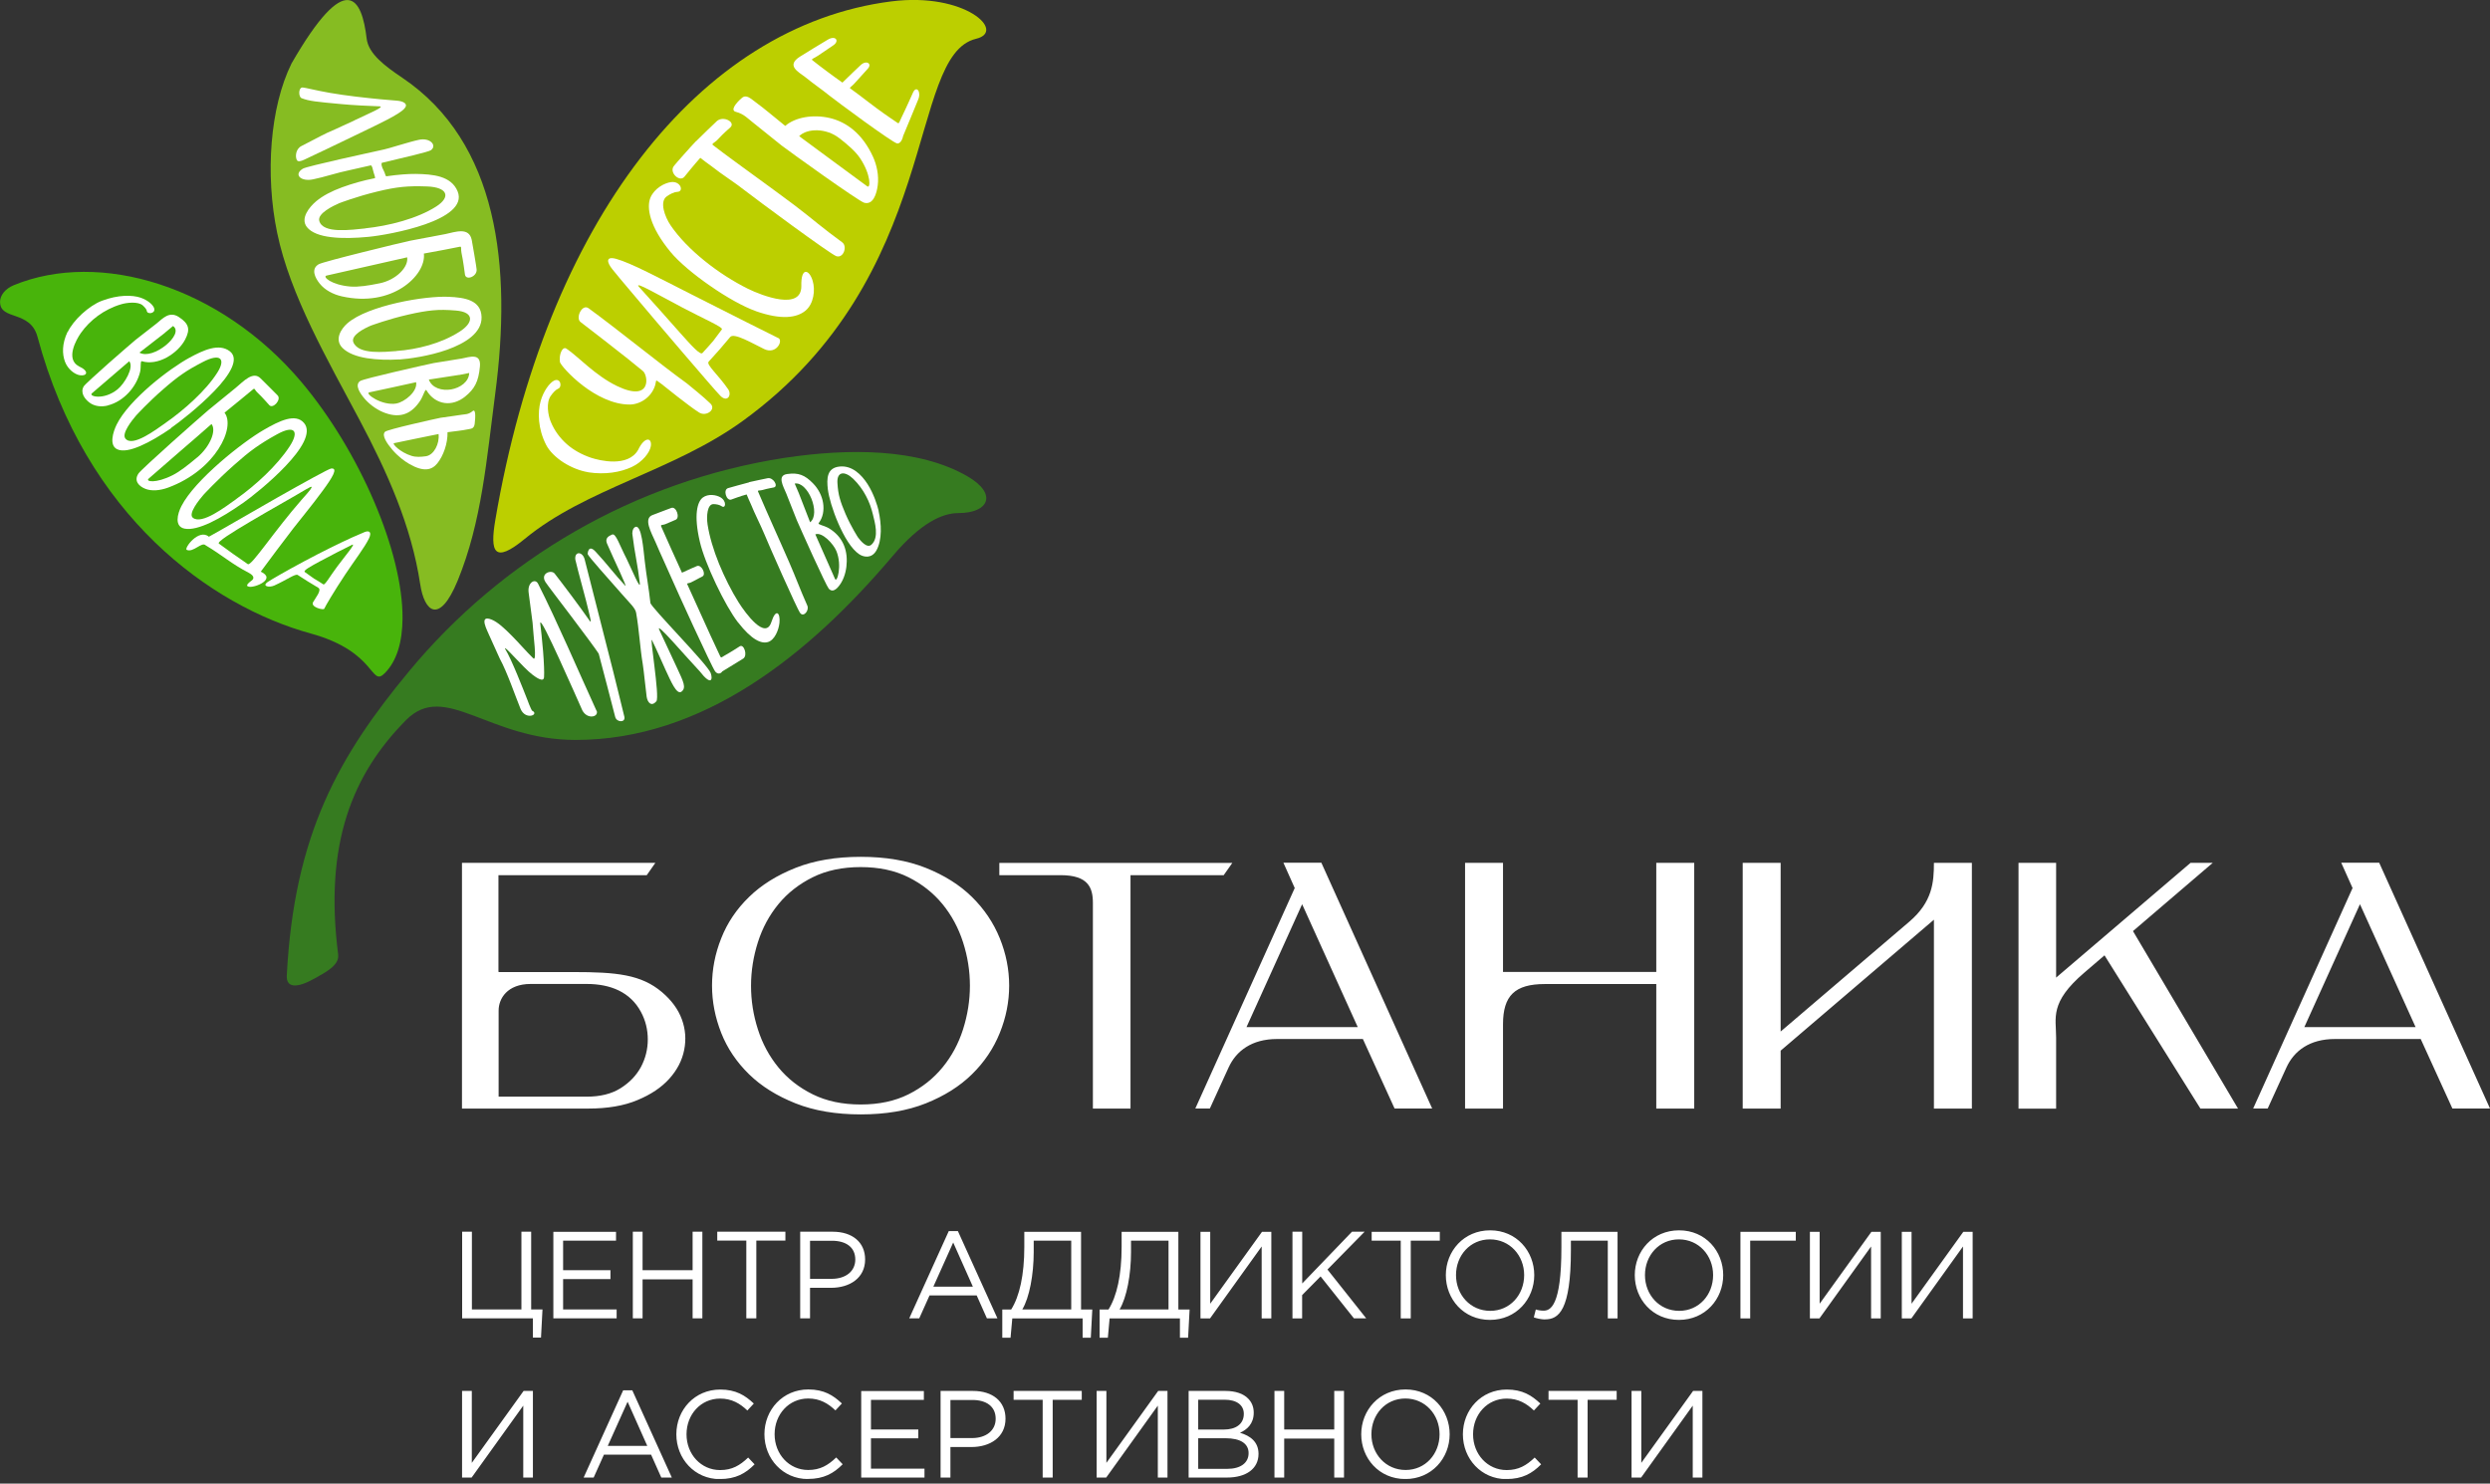
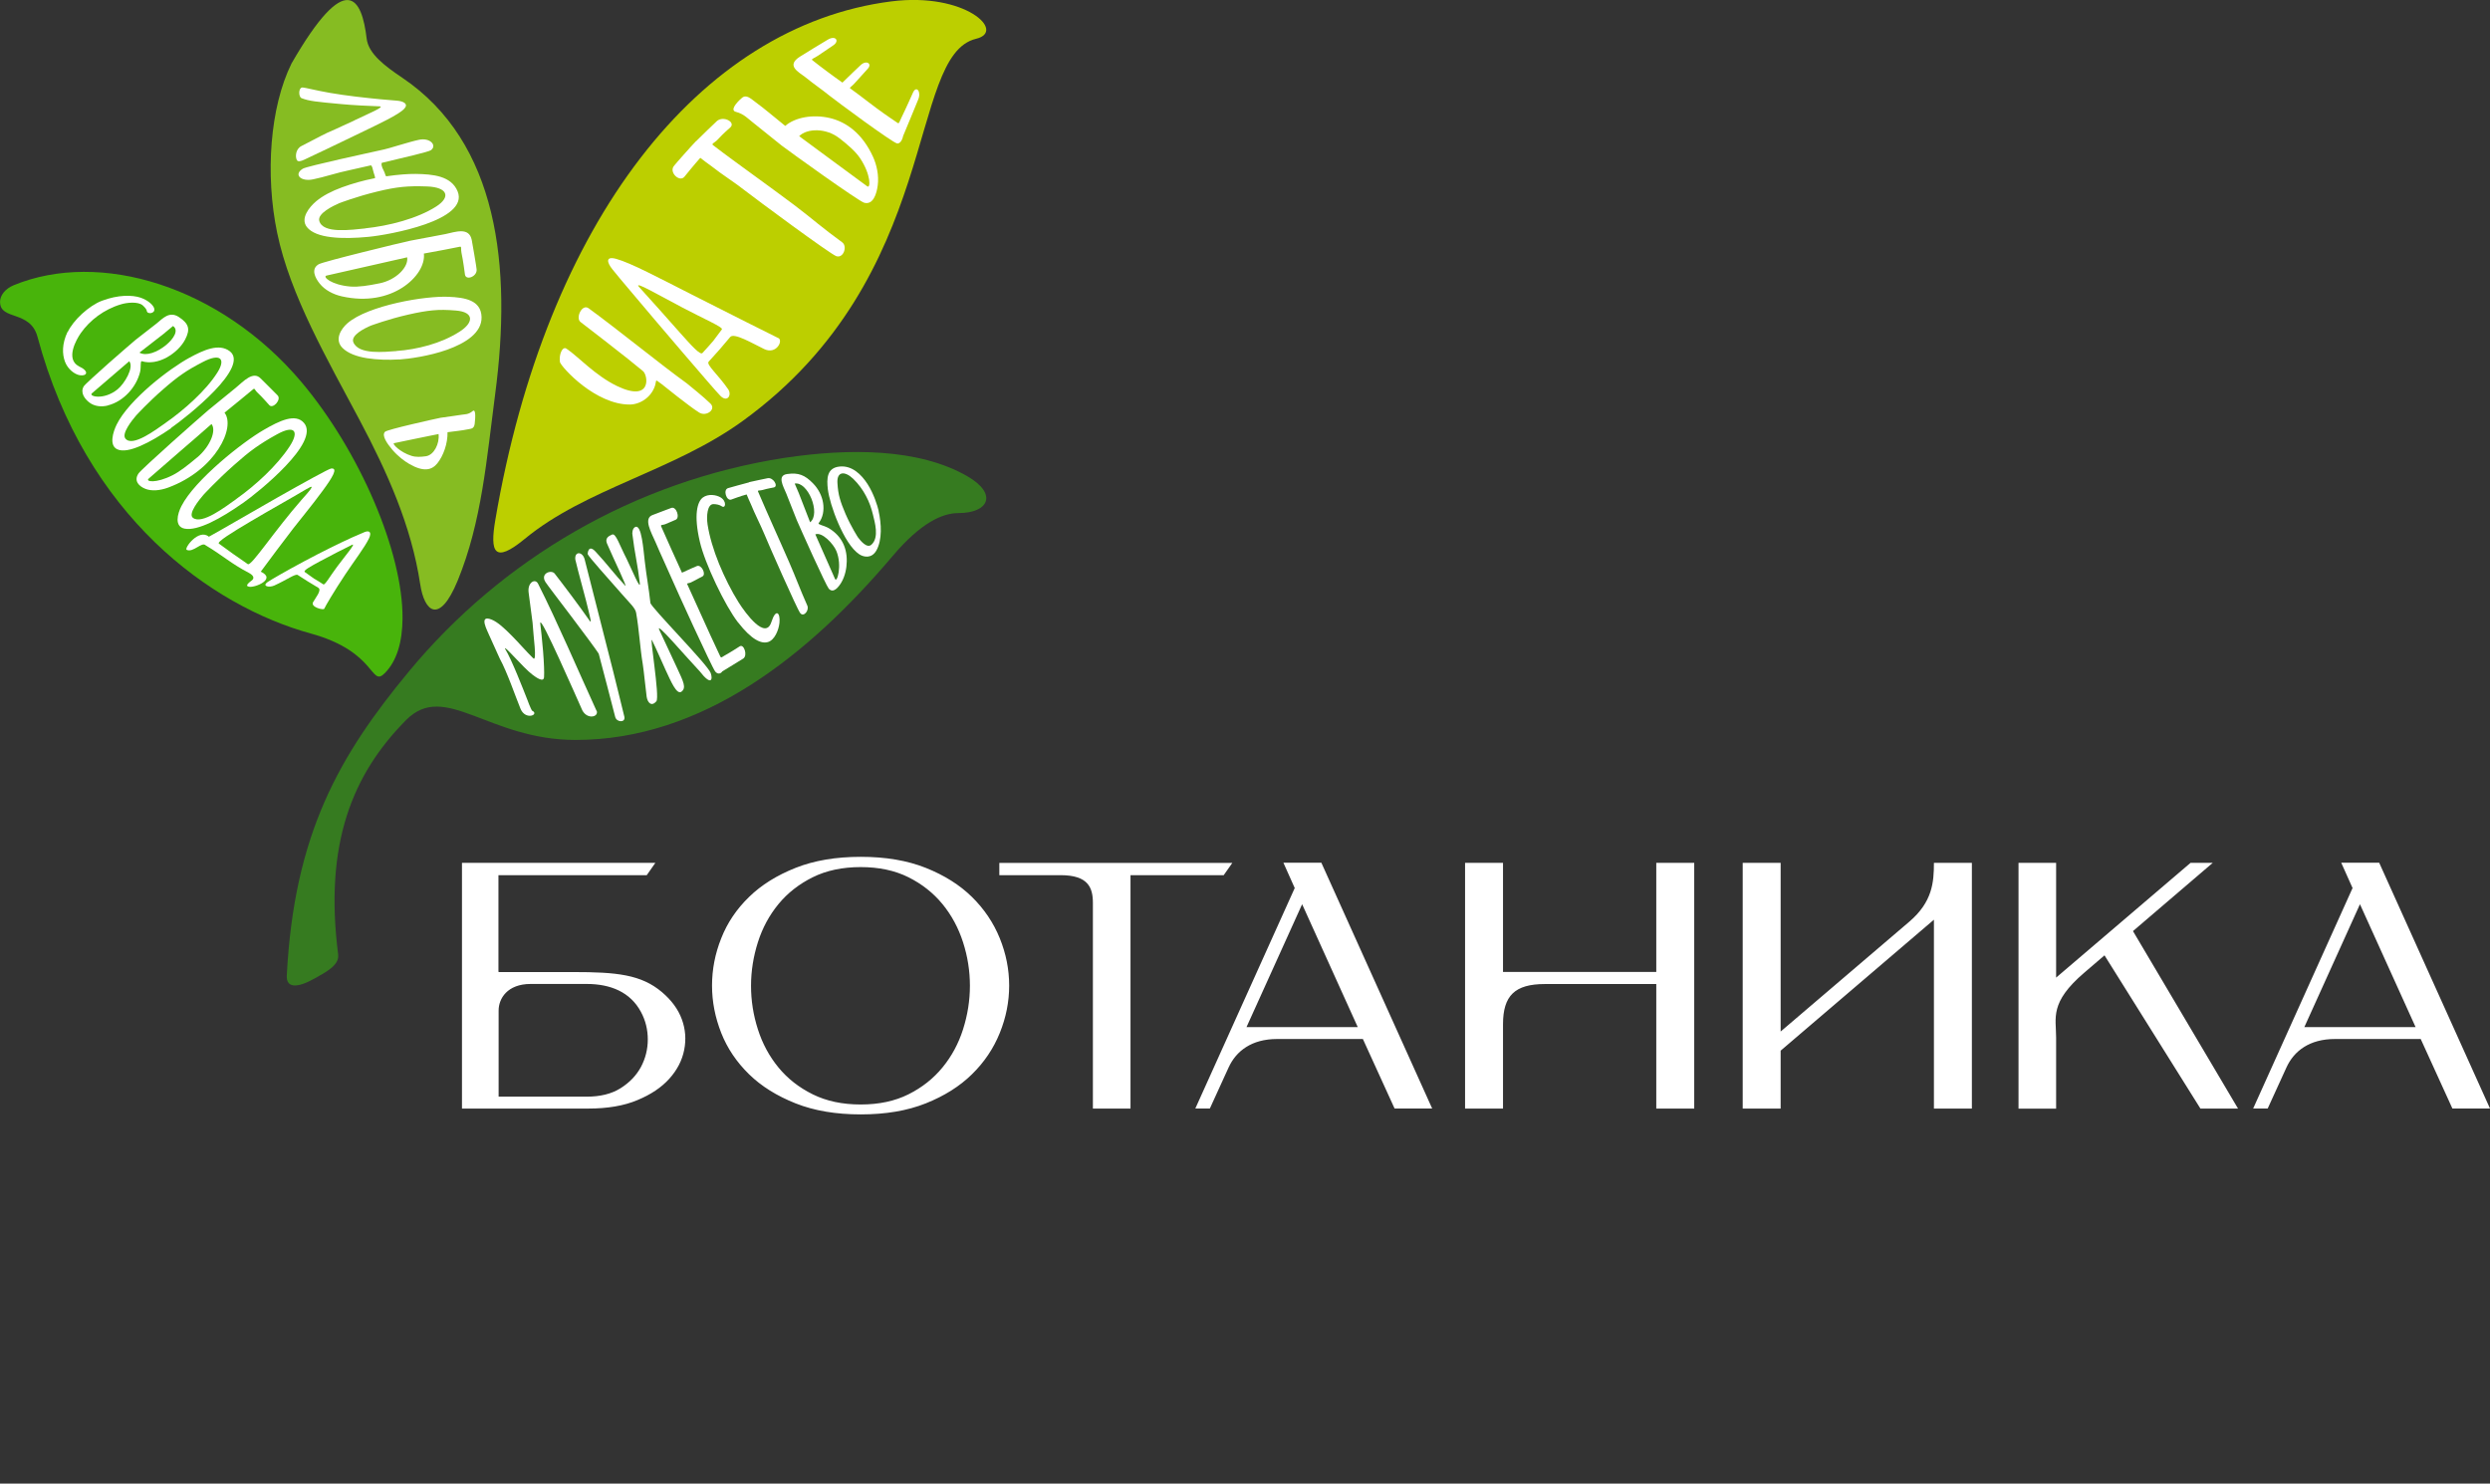
<svg xmlns="http://www.w3.org/2000/svg" width="240" height="143" viewBox="0 0 240 143" fill="none">
  <rect x="0" y="0" width="240" height="143" fill="#333333" stroke="none" />
  <g clip-path="url(#clip0_46_845)">
-     <path d="M77.882 142.552C79.401 142.552 80.357 142.016 81.221 141.136L80.6 140.482C79.803 141.245 79.048 141.689 77.899 141.689C76.062 141.689 74.661 140.172 74.661 138.244C74.661 136.316 76.045 134.799 77.899 134.799C79.032 134.799 79.82 135.277 80.525 135.947L81.146 135.277C80.307 134.489 79.426 133.927 77.907 133.927C75.45 133.927 73.679 135.88 73.679 138.244C73.679 140.608 75.458 142.561 77.865 142.561M69.393 142.561C70.911 142.561 71.867 142.024 72.731 141.144L72.111 140.49C71.314 141.253 70.559 141.697 69.409 141.697C67.572 141.697 66.171 140.18 66.171 138.252C66.171 136.324 67.555 134.807 69.409 134.807C70.542 134.807 71.331 135.285 72.035 135.956L72.656 135.285C71.817 134.497 70.936 133.936 69.418 133.936C66.96 133.936 65.19 135.889 65.19 138.252C65.19 140.616 66.968 142.569 69.376 142.569L69.393 142.561ZM143.635 126.35C141.722 126.35 140.338 124.799 140.338 122.905C140.338 121.011 141.697 119.46 143.61 119.46C145.523 119.46 146.907 121.011 146.907 122.905C146.907 124.799 145.548 126.35 143.635 126.35ZM143.61 127.222C146.152 127.222 147.88 125.21 147.88 122.905C147.88 120.6 146.168 118.588 143.627 118.588C141.085 118.588 139.357 120.6 139.357 122.905C139.357 125.21 141.06 127.222 143.61 127.222ZM135.02 127.079H135.976V119.586H138.778V118.731H132.209V119.586H135.011V127.079H135.02ZM124.567 127.079H125.506V124.833L127.285 123.031L130.498 127.071H131.681L127.948 122.368L131.53 118.722H130.313L125.515 123.71V118.722H124.575V127.071L124.567 127.079ZM115.708 127.079H116.631L121.606 120.147V127.079H122.537V118.731H121.639L116.648 125.663V118.731H115.708V127.079ZM107.906 126.224C108.603 125.076 109.014 122.838 109.014 120.675V119.586H112.629V126.216H107.906V126.224ZM105.985 128.94H106.782L106.95 127.079H113.728V128.94H114.517L114.66 126.224H113.577V118.731H108.108V120.189C108.108 122.896 107.646 124.95 106.841 126.224H105.985V128.94ZM98.528 126.224C99.224 125.076 99.635 122.838 99.635 120.675V119.586H103.251V126.216H98.519L98.528 126.224ZM96.606 128.94H97.403L97.571 127.079H104.349V128.94H105.138L105.281 126.224H104.198V118.731H98.729V120.189C98.729 122.896 98.267 124.95 97.462 126.224H96.606V128.94ZM157.259 142.418H158.181L163.156 135.486V142.418H164.087V134.07H163.19L158.198 141.002V134.07H157.259V142.418ZM152.066 142.418H153.022V134.925H155.824V134.07H149.256V134.925H152.058V142.418H152.066ZM145.204 142.561C146.722 142.561 147.678 142.024 148.543 141.144L147.922 140.49C147.125 141.253 146.37 141.697 145.221 141.697C143.383 141.697 141.982 140.18 141.982 138.252C141.982 136.324 143.367 134.807 145.221 134.807C146.353 134.807 147.142 135.285 147.846 135.956L148.467 135.285C147.628 134.497 146.747 133.936 145.229 133.936C142.771 133.936 141.001 135.889 141.001 138.252C141.001 140.616 142.779 142.569 145.187 142.569L145.204 142.561ZM135.481 141.689C133.568 141.689 132.184 140.138 132.184 138.244C132.184 136.35 133.543 134.799 135.456 134.799C137.368 134.799 138.753 136.35 138.753 138.244C138.753 140.138 137.394 141.689 135.481 141.689ZM135.456 142.561C137.998 142.561 139.726 140.549 139.726 138.244C139.726 135.939 138.014 133.927 135.473 133.927C132.931 133.927 131.203 135.939 131.203 138.244C131.203 140.549 132.906 142.561 135.456 142.561ZM122.839 142.418H123.778V138.663H128.602V142.418H129.542V134.07H128.602V137.783H123.778V134.07H122.839V142.418ZM115.49 137.791V134.916H118.032C119.223 134.916 119.886 135.453 119.886 136.274C119.886 137.28 119.097 137.791 117.965 137.791H115.49ZM115.49 141.572V138.629H118.124C119.584 138.629 120.347 139.158 120.347 140.063C120.347 141.018 119.559 141.58 118.292 141.58H115.49V141.572ZM114.559 142.418H118.275C120.104 142.418 121.304 141.572 121.304 140.138C121.304 138.973 120.507 138.395 119.517 138.101C120.171 137.816 120.842 137.255 120.842 136.165C120.842 135.604 120.649 135.159 120.305 134.807C119.844 134.329 119.072 134.07 118.124 134.07H114.567V142.418H114.559ZM105.7 142.418H106.623L111.598 135.486V142.418H112.529V134.07H111.631L106.64 141.002V134.07H105.7V142.418ZM100.507 142.418H101.464V134.925H104.266V134.07H97.697V134.925H100.499V142.418H100.507ZM91.607 138.613V134.941H93.721C95.071 134.941 95.969 135.562 95.969 136.752C95.969 137.875 95.063 138.613 93.679 138.613H91.615H91.607ZM90.667 142.418H91.607V139.476H93.637C95.415 139.476 96.917 138.546 96.917 136.743C96.917 135.075 95.675 134.07 93.788 134.07H90.659V142.418H90.667ZM83.008 142.418H89.107V141.563H83.948V138.638H88.511V137.783H83.948V134.933H89.048V134.078H83.008V142.426V142.418ZM58.579 139.367L60.492 135.109L62.388 139.367H58.579ZM56.255 142.418H57.22L58.21 140.214H62.757L63.739 142.418H64.754L60.945 134.011H60.064L56.255 142.418ZM44.536 142.418H45.459L50.434 135.486V142.418H51.365V134.07H50.467L45.476 141.002V134.07H44.536V142.418ZM183.306 127.079H184.229L189.204 120.147V127.079H190.135V118.731H189.237L184.246 125.663V118.731H183.306V127.079ZM174.448 127.079H175.37L180.345 120.147V127.079H181.276V118.731H180.379L175.387 125.663V118.731H174.448V127.079ZM167.753 127.079H168.693V119.586H173.089V118.731H167.753V127.079ZM161.847 126.35C159.935 126.35 158.551 124.799 158.551 122.905C158.551 121.011 159.91 119.46 161.822 119.46C163.735 119.46 165.119 121.011 165.119 122.905C165.119 124.799 163.76 126.35 161.847 126.35ZM161.822 127.222C164.364 127.222 166.092 125.21 166.092 122.905C166.092 120.6 164.389 118.588 161.839 118.588C159.289 118.588 157.569 120.6 157.569 122.905C157.569 125.21 159.272 127.222 161.822 127.222ZM148.928 127.171C150.22 127.171 151.412 126.35 151.412 120.491V119.586H154.968V127.079H155.908V118.731H150.497V120.248C150.497 125.939 149.415 126.333 148.769 126.333C148.509 126.333 148.157 126.274 148.031 126.216L147.838 126.978C148.056 127.062 148.551 127.18 148.92 127.18L148.928 127.171ZM89.962 124.02L91.875 119.762L93.771 124.02H89.962ZM87.639 127.071H88.603L89.593 124.866H94.14L95.122 127.071H96.137L92.328 118.664H91.447L87.639 127.071ZM78.075 123.265V119.594H80.189C81.54 119.594 82.438 120.214 82.438 121.404C82.438 122.528 81.531 123.265 80.147 123.265H78.084H78.075ZM77.136 127.071H78.075V124.129H80.105C81.884 124.129 83.385 123.198 83.385 121.396C83.385 119.728 82.144 118.722 80.256 118.722H77.127V127.071H77.136ZM71.943 127.071H72.899V119.577H75.701V118.722H69.133V119.577H71.934V127.071H71.943ZM60.995 127.071H61.935V123.316H66.758V127.071H67.698V118.722H66.758V122.435H61.935V118.722H60.995V127.071ZM53.336 127.071H59.435V126.216H54.276V123.29H58.839V122.435H54.276V119.586H59.376V118.731H53.336V127.079V127.071ZM51.356 128.931H52.145L52.288 126.216H51.197V118.722H50.257V126.216H45.484V118.722H44.544V127.071H51.365V128.931H51.356Z" fill="white" />
    <path d="M32.6 92.043C31.216 81.314 33.984 74.608 39.143 69.403C42.893 65.623 47.054 71.322 55.477 71.322C67.708 71.322 77.917 63.183 86.029 53.603C88.772 50.359 90.853 49.454 92.388 49.454C95.316 49.454 96.18 47.601 93.244 45.908C88.538 43.192 81.81 43.201 75.627 44.131C61.114 46.369 48.346 53.921 39.395 64.742C32.734 72.789 28.347 80.35 27.642 94.029C27.583 95.219 28.598 95.295 30.369 94.289C31.384 93.719 32.717 93.032 32.592 92.034" fill="#367B20" />
    <path fill-rule="evenodd" clip-rule="evenodd" d="M61.214 50.803C61.859 50.459 62.019 53.092 62.145 54.081C62.312 55.547 62.531 56.654 62.69 58.112C62.69 58.297 64.083 59.797 65.5 61.339C66.91 62.873 68.353 64.457 68.504 64.876C68.713 65.48 68.579 66.167 67.43 64.692C66.801 64.03 65.719 62.798 64.846 61.842C63.974 60.887 63.319 60.233 63.554 60.727C63.755 61.138 64.678 63.133 65.282 64.432C65.878 65.715 66.163 66.293 65.693 66.662C65.224 67.031 64.653 65.639 64.141 64.55C63.722 63.628 63.311 62.664 62.866 61.758C62.698 61.314 62.891 62.689 63.076 64.214C63.261 65.731 63.445 67.4 63.261 67.601C62.799 68.137 62.422 67.743 62.329 67.165C62.237 66.528 62.061 64.659 61.952 64.005C61.818 63.225 61.734 62.387 61.641 61.549C61.549 60.702 61.457 59.864 61.314 59.068C61.239 58.607 60.694 58.129 59.972 57.299C59.292 56.52 58.479 55.606 57.824 54.86C57.178 54.114 56.684 53.544 56.642 53.393C56.642 53.376 56.692 52.371 57.439 53.209C58.496 54.34 59.167 55.279 60.24 56.428C60.584 56.838 59.184 53.972 58.512 52.404C58.286 51.876 58.663 51.666 58.999 51.524C59.36 51.373 59.695 52.505 60.4 53.871C60.878 54.852 61.776 57.023 61.667 56.184C61.474 54.483 61.163 53.267 60.962 51.558C60.92 51.432 60.945 50.954 61.197 50.812" fill="white" />
    <path fill-rule="evenodd" clip-rule="evenodd" d="M55.459 53.988C55.325 53.108 56.147 53.133 56.348 53.904C56.642 55.044 57.053 56.654 57.455 58.246C57.858 59.831 58.252 61.406 58.538 62.504C58.932 64.021 59.301 65.497 59.586 66.67C59.871 67.827 60.081 68.715 60.182 69.093C60.299 69.671 59.452 69.637 59.301 69.118C58.965 67.86 58.747 66.989 58.521 66.109C58.294 65.22 58.059 64.323 57.707 63.007C57.472 62.63 56.264 61.004 55.081 59.437C53.915 57.894 52.766 56.402 52.573 56.1C52.044 55.254 53.152 54.885 53.462 55.287C53.798 55.723 54.452 56.57 55.106 57.45C55.769 58.339 56.432 59.252 56.784 59.763C57.086 60.216 56.885 59.587 56.742 58.934C56.633 58.439 56.365 57.425 56.096 56.427C55.828 55.422 55.559 54.424 55.467 53.988" fill="white" />
    <path fill-rule="evenodd" clip-rule="evenodd" d="M57.514 68.514C57.723 69.118 56.608 69.378 56.129 68.472C55.802 67.752 54.812 65.48 53.881 63.46C52.95 61.44 52.111 59.68 52.069 60.049C52.136 60.577 52.254 61.691 52.346 62.781C52.43 63.829 52.472 64.843 52.438 65.271C52.396 65.832 51.633 65.262 51.339 65.044C50.442 64.382 48.495 62.044 48.688 62.547C49.007 63.058 49.452 64.064 49.863 65.044C50.274 66.017 50.635 66.972 50.836 67.467C51.037 68.045 51.322 68.623 51.289 68.498C52.036 68.875 50.643 69.478 50.165 68.305C49.888 67.626 49.578 66.771 49.242 65.908C48.898 65.028 48.537 64.156 48.168 63.477C47.866 62.815 47.447 61.893 47.145 61.214C47.027 60.879 46.054 59.185 47.388 59.722C47.984 59.965 48.646 60.585 49.326 61.272C50.039 61.993 50.744 62.815 51.398 63.452C51.784 63.821 51.398 61.272 51.331 60.015C51.306 59.755 51.004 57.509 50.953 57.123C50.819 56.134 51.599 55.707 51.868 56.277C52.791 58.096 53.772 60.233 54.737 62.37C55.702 64.508 56.641 66.654 57.497 68.514" fill="white" />
    <path fill-rule="evenodd" clip-rule="evenodd" d="M69.618 64.717C69.467 64.952 69.165 65.019 68.93 64.717C68.763 64.499 67.806 62.471 66.842 60.392C65.877 58.305 64.912 56.159 64.711 55.698C64.216 54.55 63.679 53.435 63.192 52.278C62.748 51.281 61.993 49.956 62.907 49.638C63.016 49.604 64.602 48.984 64.702 48.959C65.197 48.775 65.567 49.923 65.122 50.099C65.021 50.141 64.644 50.3 64.124 50.526C63.889 50.627 63.645 50.543 63.729 50.744C64.048 51.482 64.384 52.228 64.719 52.965C65.055 53.712 65.399 54.449 65.734 55.203C66.196 54.986 67.093 54.583 67.16 54.566C67.613 54.365 68.1 55.371 67.697 55.564C67.597 55.614 67.076 55.891 66.607 56.134C66.422 56.226 66.238 56.193 66.229 56.285C66.649 57.215 67.076 58.137 67.488 59.059C68.209 60.677 68.746 61.825 69.425 63.275C69.518 63.468 69.635 63.292 69.862 63.175C70.357 62.907 71.212 62.353 71.305 62.295C71.707 62.043 72.085 63.183 71.64 63.477C71.565 63.535 69.828 64.583 69.727 64.65C69.686 64.683 69.644 64.709 69.602 64.717" fill="white" />
    <path fill-rule="evenodd" clip-rule="evenodd" d="M71.137 59.998C70.508 59.185 69.702 57.76 69.006 56.285C68.301 54.801 67.697 53.267 67.454 52.211C66.85 49.638 67.202 48.347 67.756 47.945C68.268 47.576 69.023 47.693 69.442 47.936C70.072 48.297 69.954 49.076 69.551 48.791C69.375 48.666 69.065 48.59 68.763 48.59C68.176 48.59 68.075 49.738 68.201 50.56C68.377 51.708 68.771 53.032 69.308 54.349C69.845 55.664 70.508 56.972 71.196 58.07C71.867 59.126 73.796 61.758 74.358 59.931C74.794 58.598 75.222 59.076 75.13 60.023C75.055 60.744 74.66 61.691 74.023 61.884C73.385 62.077 72.445 61.674 71.145 59.998" fill="white" />
    <path fill-rule="evenodd" clip-rule="evenodd" d="M72.194 46.495C71.816 46.595 70.264 47.014 70.18 47.048C69.66 47.199 70.021 48.305 70.474 48.154C70.583 48.121 71.405 47.802 71.967 47.66C72.085 47.97 72.244 48.305 72.378 48.607C72.773 49.579 73.276 50.535 73.679 51.499C73.838 51.893 74.627 53.703 75.415 55.464C76.204 57.224 76.984 58.925 77.135 59.101C77.471 59.512 78.016 58.833 77.814 58.372C77.454 57.567 77.194 56.93 76.934 56.285C76.674 55.648 76.422 55.011 76.078 54.223C75.583 53.075 75.063 51.935 74.56 50.795C74.056 49.655 73.544 48.515 73.066 47.383C72.999 47.224 73.234 47.308 73.486 47.232C74.031 47.073 74.476 47.014 74.593 46.981C75.055 46.872 74.526 45.983 73.989 46.093C73.88 46.101 72.446 46.428 72.337 46.444C72.286 46.453 72.236 46.47 72.194 46.478" fill="white" />
    <path fill-rule="evenodd" clip-rule="evenodd" d="M81.615 54.114C81.606 54.776 81.455 55.514 81.112 56.109C80.809 56.628 80.314 57.224 79.878 56.737C79.752 56.595 79.048 55.111 78.343 53.577C77.638 52.044 76.942 50.459 76.791 50.116C76.456 49.261 76.128 48.414 75.784 47.568C75.474 46.83 74.887 45.824 75.877 45.69C76.959 45.539 77.571 45.782 78.36 46.587C78.88 47.115 79.224 47.794 79.333 48.473C79.442 49.16 79.333 49.873 78.905 50.426C78.805 50.56 79.4 50.652 79.778 50.853C80.34 51.163 80.818 51.599 81.137 52.144C81.455 52.681 81.632 53.343 81.615 54.114ZM76.993 47.534C77.362 48.464 77.714 49.403 78.083 50.342C78.62 49.923 78.553 48.917 78.209 48.062C77.865 47.215 77.219 46.486 76.598 46.612C76.732 46.922 76.867 47.224 76.993 47.534ZM80.617 53.116C80.331 52.421 79.232 51.239 78.586 51.507C78.913 52.236 79.216 52.94 79.534 53.653C79.845 54.357 80.163 55.061 80.482 55.799C80.667 56.243 81.195 54.533 80.617 53.116Z" fill="white" />
    <path fill-rule="evenodd" clip-rule="evenodd" d="M84.685 49.261C84.82 49.881 84.912 50.569 84.895 51.222C84.878 51.901 84.761 52.538 84.476 53.05C84.014 53.871 83.242 53.703 82.823 53.427C82.068 52.932 81.363 51.734 80.81 50.468C80.256 49.202 79.887 47.92 79.794 47.174C79.669 46.126 79.694 45.087 80.935 44.969C82.118 44.852 83.024 45.724 83.628 46.671C84.216 47.593 84.576 48.733 84.694 49.261M84.14 49.605C83.997 49.001 83.779 48.373 83.46 47.786C83.15 47.199 82.731 46.629 82.236 46.151C81.422 45.372 80.642 45.43 80.717 46.562C80.751 47.132 80.818 47.593 80.944 48.037C81.07 48.49 81.246 48.951 81.498 49.538C82.051 50.812 82.689 51.776 82.689 51.784C82.924 52.102 83.553 52.89 83.989 52.505C84.778 51.801 84.299 50.292 84.14 49.605Z" fill="white" />
    <path d="M85.911 0.134C93.016 -0.771 97.035 3.034 94.082 3.738C87.362 5.348 90.885 26.571 71.608 40.56C64.922 45.414 56.466 47.082 50.577 51.943C47.624 54.374 47.213 53.226 47.741 50.124C52.632 21.383 67.422 2.49 85.911 0.134Z" fill="#BCCF00" />
-     <path fill-rule="evenodd" clip-rule="evenodd" d="M56.692 45.514C55.929 45.397 55.048 45.045 54.31 44.575C53.58 44.106 52.951 43.486 52.649 42.899C51.835 41.323 51.818 39.731 52.104 38.683C52.372 37.702 52.968 36.914 53.387 36.696C54.025 36.361 54.234 37.308 53.781 37.476C53.588 37.551 53.32 37.819 53.085 38.155C52.615 38.825 52.825 40.041 53.093 40.669C53.437 41.508 53.983 42.237 54.637 42.815C55.283 43.385 56.088 43.821 56.944 44.114C57.8 44.399 60.509 45.062 61.499 43.377C62.137 42.027 62.858 42.178 62.732 42.999C62.64 43.603 61.935 44.533 60.878 45.02C59.796 45.514 58.362 45.774 56.692 45.523" fill="white" />
    <path fill-rule="evenodd" clip-rule="evenodd" d="M63.739 36.998C63.093 36.537 63.311 36.571 63.135 37.174C62.766 38.314 61.683 38.985 60.702 38.993C59.074 39.001 57.43 38.121 56.18 37.166C54.922 36.202 53.999 35.112 53.966 34.886C53.865 34.098 54.234 33.36 54.595 33.603C55.165 33.981 55.87 34.651 56.692 35.33C57.497 36.001 58.428 36.705 59.469 37.208C62.883 38.842 62.464 36.126 61.96 35.758C61.465 35.364 60.987 34.961 60.492 34.567C59.745 33.972 58.99 33.386 58.236 32.799C57.48 32.212 56.717 31.625 55.954 31.038C55.45 30.653 56.096 29.253 56.734 29.714C57.95 30.594 59.729 31.977 61.49 33.352C63.244 34.727 64.997 36.084 66.205 36.956C66.457 37.166 67.824 38.255 68.478 38.901C69.057 39.471 68.067 40.192 67.388 39.764C66.826 39.412 66.02 38.783 65.299 38.23C64.578 37.669 63.948 37.149 63.755 37.007" fill="white" />
    <path fill-rule="evenodd" clip-rule="evenodd" d="M75.007 32.572C75.527 32.799 74.839 34.215 73.656 33.645C72.54 33.109 70.762 32.044 70.384 32.48C69.587 33.427 69.151 33.947 68.304 34.861C68.044 35.146 69.218 36.11 70.183 37.518C70.56 38.071 70.116 38.809 69.461 38.18C69.134 37.861 67.675 36.16 65.913 34.106C64.109 32.002 61.995 29.513 60.561 27.803C59.957 27.091 59.403 26.428 59.034 25.967C58.48 25.28 58.354 24.668 59.395 24.953C60.074 25.138 61.139 25.607 62.398 26.227C63.665 26.848 65.141 27.61 66.626 28.365C68.555 29.337 70.502 30.318 72.037 31.097C73.58 31.877 74.713 32.438 75.007 32.581M68.773 32.824C69.042 32.464 69.31 32.111 69.579 31.751C69.747 31.55 67.792 30.712 65.795 29.655C63.497 28.448 61.114 27.057 61.567 27.627C62.113 28.231 62.809 29.002 63.522 29.798C64.227 30.578 64.94 31.391 65.561 32.095C66.693 33.36 67.498 34.257 67.708 34.023C68.136 33.553 68.362 33.31 68.773 32.832V32.824Z" fill="white" />
-     <path fill-rule="evenodd" clip-rule="evenodd" d="M72.858 29.991C71.667 29.572 69.997 28.633 68.445 27.551C66.893 26.479 65.425 25.255 64.62 24.274C62.615 21.843 62.288 20.008 62.699 19.035C63.085 18.147 64.049 17.636 64.679 17.552C65.618 17.434 65.937 18.474 65.291 18.491C65.006 18.499 64.603 18.683 64.259 18.935C63.554 19.438 64.066 20.879 64.645 21.734C65.451 22.916 66.617 24.098 67.925 25.154C69.234 26.21 70.694 27.141 72.094 27.836C73.462 28.507 77.27 29.974 77.237 27.56C77.187 25.707 78.009 25.951 78.336 27.09C78.588 27.954 78.445 29.278 77.631 29.949C76.817 30.619 75.349 30.871 72.85 29.991" fill="white" />
    <path fill-rule="evenodd" clip-rule="evenodd" d="M75.669 12.146C76.633 11.307 78.337 10.997 79.972 11.374C81.549 11.743 83.11 12.841 84.15 15.121C84.511 15.918 84.721 16.907 84.603 17.854C84.494 18.709 84.15 19.782 83.286 19.539C83.026 19.463 81.231 18.239 79.41 16.957C77.582 15.666 75.728 14.325 75.333 14.023C74.394 13.269 73.446 12.514 72.514 11.76C72.103 11.45 71.709 10.981 70.921 10.779C70.375 10.637 70.921 9.941 71.508 9.438C71.944 9.069 72.347 9.497 72.884 9.891C73.748 10.528 74.419 11.115 75.677 12.129M80.895 13.319C79.645 12.33 77.791 12.347 77.028 13.126C77.883 13.755 79.083 14.652 80.299 15.54C81.507 16.429 82.724 17.326 83.58 17.954C83.932 18.223 83.957 16.823 82.892 15.239C82.456 14.593 81.759 13.99 80.903 13.319H80.895Z" fill="white" />
    <path fill-rule="evenodd" clip-rule="evenodd" d="M67.087 13.604C66.676 14.023 65.048 15.859 64.973 15.976C64.436 16.588 65.493 17.602 65.963 17.041C66.072 16.906 66.919 15.859 67.498 15.213C67.833 15.49 68.228 15.758 68.563 16.009C69.62 16.848 70.811 17.577 71.868 18.415C72.296 18.75 74.335 20.276 76.34 21.734C78.345 23.193 80.325 24.601 80.61 24.693C81.298 24.92 81.7 23.746 81.18 23.36C80.249 22.682 79.544 22.128 78.848 21.575C78.152 21.014 77.464 20.452 76.566 19.773C75.266 18.792 73.941 17.837 72.623 16.873C71.306 15.909 69.989 14.962 68.722 13.989C68.538 13.847 68.89 13.763 69.167 13.461C69.754 12.824 70.266 12.397 70.392 12.28C70.937 11.777 69.721 11.123 69.1 11.668C68.974 11.768 67.372 13.336 67.246 13.461C67.196 13.503 67.137 13.562 67.095 13.612" fill="white" />
    <path fill-rule="evenodd" clip-rule="evenodd" d="M87.053 13.076C86.986 13.478 86.751 13.88 86.457 13.822C86.239 13.78 84.771 12.765 83.287 11.693C81.802 10.62 80.292 9.488 79.973 9.237C79.201 8.608 78.371 8.055 77.607 7.426C76.919 6.907 75.762 6.32 77.095 5.465C77.246 5.364 79.637 3.897 79.788 3.822C80.543 3.369 80.954 3.948 80.308 4.375C80.157 4.476 79.612 4.853 78.849 5.364C78.505 5.599 78.161 5.691 78.287 5.792C78.748 6.161 79.235 6.529 79.721 6.89C80.208 7.25 80.694 7.611 81.198 7.963C81.751 7.418 82.85 6.362 82.943 6.286C83.496 5.75 84.109 6.135 83.63 6.638C83.513 6.756 82.909 7.443 82.355 8.046C82.146 8.281 81.911 8.415 81.919 8.499C82.531 8.943 83.135 9.396 83.731 9.857C84.251 10.259 84.713 10.595 85.157 10.913C85.602 11.232 86.046 11.525 86.533 11.86C86.659 11.953 86.726 11.659 86.902 11.299C87.296 10.511 87.934 9.061 88.01 8.901C88.328 8.223 88.823 8.834 88.496 9.606C88.446 9.756 87.213 12.707 87.145 12.874C87.112 12.958 87.078 13.025 87.053 13.092" fill="white" />
    <path d="M28.078 6.152C33.404 -3.101 34.881 -0.176 35.342 3.73C35.519 5.205 37.146 6.395 38.773 7.493C48.026 13.73 49.36 25.691 47.724 38.012C46.902 44.257 46.441 50.292 44.117 55.958C42.355 60.241 40.904 58.984 40.502 56.31C39.654 50.669 37.297 45.464 34.68 40.527C31.592 34.701 27.968 28.499 26.71 22.422C25.544 16.789 26.03 10.335 28.078 6.161" fill="#86BC22" />
-     <path fill-rule="evenodd" clip-rule="evenodd" d="M39.109 30.301L39.1 30.293C39.1 30.293 39.1 30.293 39.109 30.301Z" fill="white" />
    <path fill-rule="evenodd" clip-rule="evenodd" d="M38.237 26.554C38.246 26.596 38.237 26.529 38.237 26.521C38.237 26.521 38.237 26.538 38.246 26.554" fill="white" />
    <path fill-rule="evenodd" clip-rule="evenodd" d="M34.16 11.601C35.578 10.922 37.097 10.301 36.61 10.251C36.081 10.234 35.419 10.201 34.756 10.167C34.11 10.134 33.447 10.083 32.894 10.033C31.686 9.924 30.931 9.849 30.369 9.773C29.832 9.698 29.454 9.614 29.068 9.463C28.758 9.337 28.75 8.432 29.161 8.432C29.37 8.432 30.411 8.709 31.795 8.952C33.322 9.22 35.293 9.438 36.719 9.572C37.331 9.631 37.902 9.673 38.296 9.706C38.9 9.765 39.387 10.016 38.976 10.469C38.699 10.771 38.103 11.123 37.34 11.525C36.568 11.927 35.62 12.38 34.664 12.841C33.607 13.352 32.516 13.88 31.56 14.333C30.587 14.794 29.773 15.188 29.295 15.406C29.018 15.532 28.724 15.624 28.615 15.431C28.439 15.113 28.489 14.358 29.06 14.073C30.914 13.118 31.216 12.942 31.56 12.791C31.904 12.632 32.29 12.489 34.177 11.601" fill="white" />
    <path fill-rule="evenodd" clip-rule="evenodd" d="M36.09 17.2C36.232 17.166 36.09 16.915 36.014 16.63C35.922 16.286 35.863 15.909 35.721 15.942C34.68 16.177 33.85 16.37 33.607 16.42C32.617 16.613 31.174 17.091 30.184 17.284C29.043 17.535 28.246 16.848 29.186 16.261C29.387 16.135 31.056 15.741 32.776 15.347C34.504 14.953 36.274 14.576 36.66 14.484C37.138 14.392 37.826 14.191 38.514 13.981C39.202 13.78 39.882 13.579 40.368 13.478C41.467 13.235 42.147 14.031 41.534 14.476C41.434 14.551 40.788 14.735 39.898 14.953C39.009 15.171 37.877 15.439 36.82 15.691C36.719 15.716 36.769 16.076 36.971 16.42C37.138 16.705 37.138 17.015 37.256 16.99C38.355 16.831 39.353 16.755 40.058 16.764C41.727 16.789 43.497 16.948 44.11 18.448C44.68 19.848 43.019 20.904 40.989 21.617C38.959 22.329 36.551 22.732 35.486 22.832C34.253 22.95 32.986 22.992 31.92 22.858C30.863 22.732 30.008 22.43 29.58 21.885C28.917 21.039 29.832 19.941 30.469 19.404C31.107 18.868 31.979 18.415 32.969 18.055C33.951 17.694 35.033 17.392 36.09 17.183M35.192 22.011C36.325 21.893 37.583 21.659 38.791 21.307C39.991 20.955 41.14 20.485 42.054 19.899C43.48 18.977 43.145 18.046 41.165 17.971C40.209 17.937 39.479 17.946 38.758 18.021C38.036 18.096 37.315 18.231 36.383 18.457C34.362 18.943 32.709 19.58 32.692 19.588C32.113 19.84 30.587 20.569 30.771 21.282C30.939 21.927 31.727 22.145 32.625 22.178C33.531 22.212 34.555 22.086 35.192 22.019V22.011Z" fill="white" />
    <path fill-rule="evenodd" clip-rule="evenodd" d="M40.855 24.433C40.98 25.515 40.184 26.822 38.774 27.727C37.373 28.624 35.368 29.11 32.952 28.566C32.122 28.381 31.316 27.962 30.813 27.334C30.36 26.772 29.949 25.925 30.712 25.473C30.939 25.339 32.919 24.819 34.966 24.308C37.004 23.796 39.101 23.293 39.546 23.201C40.67 22.983 41.794 22.782 42.918 22.564C43.9 22.355 45.209 21.86 45.469 23.126C45.502 23.268 45.938 25.816 45.938 25.951C46.022 26.655 44.898 27.082 44.814 26.453C44.797 26.303 44.638 25.096 44.479 24.358C44.403 24.023 44.521 23.738 44.328 23.78C43.296 23.997 42.423 24.148 40.846 24.442M36.593 27.308C38.212 26.973 39.395 25.724 39.244 24.802C38.229 25.037 36.794 25.355 35.36 25.682C33.925 26.009 32.491 26.328 31.476 26.562C31.048 26.655 31.929 27.468 33.774 27.619C34.555 27.677 35.486 27.535 36.585 27.308H36.593Z" fill="white" />
    <path fill-rule="evenodd" clip-rule="evenodd" d="M43.135 41.658C43.161 42.748 42.733 43.938 42.154 44.659C41.617 45.321 40.837 45.514 39.461 44.726C38.966 44.441 38.354 43.98 37.817 43.352C37.33 42.782 36.751 41.968 37.112 41.617C37.221 41.508 38.412 41.197 39.654 40.904C40.904 40.611 42.188 40.317 42.473 40.267C43.161 40.166 43.84 40.083 44.52 39.974C44.805 39.923 45.14 39.974 45.56 39.622C45.853 39.379 45.837 40.158 45.753 40.854C45.686 41.357 45.392 41.315 45.048 41.39C44.486 41.508 44.016 41.541 43.152 41.658M41.072 43.972C41.835 43.846 42.38 42.765 42.271 41.834C41.709 41.952 40.921 42.111 40.132 42.27C39.344 42.429 38.547 42.589 37.985 42.715C37.75 42.756 38.563 43.595 39.662 43.938C40.09 44.072 40.552 44.047 41.08 43.972H41.072Z" fill="white" />
    <path fill-rule="evenodd" clip-rule="evenodd" d="M38.48 34.643C37.432 34.71 36.333 34.676 35.368 34.525C34.387 34.366 33.531 34.056 33.011 33.536C32.197 32.715 32.894 31.684 33.472 31.172C34.496 30.276 36.4 29.622 38.304 29.186C40.217 28.75 42.13 28.557 43.237 28.608C44.797 28.675 46.358 28.918 46.416 30.544C46.467 32.069 44.864 33.075 43.111 33.704C41.383 34.324 39.378 34.592 38.489 34.651M38.212 33.83C39.194 33.763 40.284 33.578 41.333 33.276C42.381 32.975 43.405 32.539 44.286 31.977C45.695 31.08 45.703 30.075 43.95 29.932C43.078 29.857 42.39 29.848 41.702 29.915C41.006 29.982 40.301 30.108 39.378 30.318C37.382 30.77 35.771 31.382 35.754 31.382C35.192 31.617 33.774 32.304 34.059 32.991C34.32 33.62 35.091 33.838 35.922 33.905C36.744 33.964 37.65 33.88 38.212 33.838V33.83Z" fill="white" />
-     <path fill-rule="evenodd" clip-rule="evenodd" d="M37.122 39.806C36.476 39.571 35.763 39.119 35.201 38.498C34.706 37.937 34.16 37.124 34.706 36.73C34.865 36.612 36.459 36.218 38.103 35.833C39.747 35.447 41.434 35.07 41.803 34.995C42.7 34.852 43.598 34.71 44.496 34.559C45.276 34.408 46.383 33.989 46.257 35.33C46.123 36.788 45.745 37.493 44.814 38.239C44.202 38.725 43.506 38.934 42.851 38.842C42.189 38.75 41.543 38.356 41.098 37.61C40.989 37.434 40.788 38.172 40.528 38.582C40.133 39.203 39.647 39.663 39.093 39.873C38.539 40.091 37.877 40.083 37.13 39.806M44.261 36.135C43.288 36.286 42.315 36.437 41.333 36.587C41.643 37.417 42.617 37.685 43.489 37.535C44.353 37.384 45.2 36.797 45.225 35.95C44.907 36.009 44.58 36.076 44.261 36.143V36.135ZM38.229 38.884C38.95 38.758 40.268 37.761 40.108 36.839C39.336 37.006 38.59 37.166 37.852 37.333C37.105 37.493 36.358 37.652 35.587 37.819C35.125 37.903 36.778 39.144 38.229 38.892V38.884Z" fill="white" />
    <path d="M0 29.127C0 28.448 0.52 27.828 1.317 27.493C9.647 24.065 21.249 27.568 29.059 36.83C34.663 43.494 38.841 53.192 38.799 59.612C38.782 61.867 38.254 63.72 37.079 64.893C35.695 66.276 36.333 62.814 29.957 61.063C20.343 58.422 8.246 49.755 3.616 32.472C2.919 29.865 0.008 30.913 0.008 29.11" fill="#48B40B" />
    <path fill-rule="evenodd" clip-rule="evenodd" d="M31.258 58.666C31.191 58.85 29.907 58.515 30.176 58.045C30.427 57.593 31.04 56.88 30.679 56.654C29.882 56.184 29.462 55.916 28.699 55.422C28.473 55.271 27.659 55.883 26.442 56.436C25.939 56.662 25.218 56.511 25.797 56.101C26.082 55.9 27.6 55.019 29.345 54.089C30.989 53.209 32.81 52.312 33.984 51.784C34.454 51.574 34.873 51.39 35.15 51.281C35.561 51.122 35.863 51.248 35.57 51.885C35.377 52.287 35.033 52.832 34.605 53.444C34.194 54.039 33.724 54.701 33.288 55.355C32.743 56.168 32.248 56.964 31.887 57.559C31.535 58.129 31.317 58.548 31.266 58.649M30.318 55.799C30.603 55.967 30.889 56.142 31.166 56.327C31.317 56.428 31.803 55.547 32.491 54.625C33.321 53.511 34.311 52.362 33.951 52.505C33.556 52.706 33.036 52.957 32.499 53.234C31.946 53.519 31.367 53.821 30.855 54.097C29.89 54.617 29.194 55.003 29.379 55.137C29.748 55.405 29.941 55.547 30.318 55.807V55.799Z" fill="white" />
    <path fill-rule="evenodd" clip-rule="evenodd" d="M29.571 47.123C28.186 47.953 26.005 49.16 24.185 50.242C22.339 51.331 20.888 52.245 21.098 52.396C22.037 53.083 22.901 53.712 23.883 54.374C24.059 54.5 24.705 53.67 25.628 52.471C26.567 51.239 27.817 49.605 29.05 48.196C29.537 47.635 30.678 46.436 29.571 47.132M31.911 45.162C32.641 45.07 32.003 46.076 31.097 47.308C30.577 48.02 29.965 48.8 29.436 49.462C28.908 50.116 28.472 50.669 28.27 50.929C27.725 51.641 27.188 52.354 26.66 53.05C26.14 53.745 25.628 54.433 25.133 55.103C26.676 55.807 24.562 56.671 24.009 56.553C23.799 56.511 23.614 56.428 24.285 55.933C24.42 55.824 24.604 55.556 24.009 55.229C22.247 54.315 21.475 53.544 19.823 52.563C19.453 52.178 18.631 53.293 17.994 52.999C17.717 52.873 19.151 50.904 20.133 51.734C21.114 51.206 24.026 49.496 26.702 47.978C29.319 46.495 31.693 45.187 31.911 45.162Z" fill="white" />
    <path fill-rule="evenodd" clip-rule="evenodd" d="M16.484 41.281C15.494 41.96 14.454 42.589 13.531 42.983C12.617 43.377 11.812 43.553 11.291 43.301C10.503 42.924 10.889 41.65 11.241 40.929C11.837 39.714 13.129 38.356 14.479 37.183C15.838 36.009 17.315 34.995 18.238 34.492C19.613 33.746 21.098 33.059 22.147 33.855C23.12 34.601 22.122 36.168 20.67 37.677C19.202 39.203 17.323 40.669 16.467 41.265M15.956 40.762C16.862 40.133 17.835 39.353 18.716 38.515C19.605 37.677 20.402 36.78 20.956 35.9C21.803 34.551 21.207 34.023 19.546 34.894C18.741 35.313 18.137 35.657 17.575 36.051C17.004 36.445 16.459 36.881 15.771 37.484C14.27 38.783 13.129 40.041 13.12 40.049C12.726 40.51 11.711 41.776 12.08 42.262C12.751 43.134 14.941 41.474 15.964 40.762H15.956Z" fill="white" />
    <path fill-rule="evenodd" clip-rule="evenodd" d="M10.394 39.085C9.765 39.245 9.094 39.169 8.607 38.792C8.171 38.457 7.709 37.853 8.07 37.241C8.179 37.065 9.303 36.051 10.461 35.02C11.619 33.998 12.818 32.967 13.078 32.749C13.749 32.229 14.421 31.709 15.092 31.181C15.671 30.712 16.316 29.957 17.231 30.552C18.204 31.189 18.363 31.726 17.852 32.715C17.491 33.411 16.82 34.048 16.048 34.467C15.285 34.878 14.437 35.045 13.682 34.819C13.498 34.752 13.615 35.406 13.498 35.867C13.313 36.596 12.919 37.3 12.382 37.87C11.837 38.448 11.157 38.884 10.394 39.077M15.889 32.086C15.075 32.723 14.253 33.361 13.439 33.989C14.102 34.366 15.184 33.93 15.981 33.277C16.778 32.631 17.248 31.81 16.677 31.424C16.417 31.642 16.149 31.86 15.889 32.078V32.086ZM11.333 37.526C11.996 36.99 12.944 35.414 12.457 34.819C11.845 35.347 11.258 35.85 10.662 36.361C10.075 36.873 9.479 37.375 8.867 37.904C8.49 38.205 10 38.608 11.333 37.526Z" fill="white" />
    <path fill-rule="evenodd" clip-rule="evenodd" d="M6.527 32.002C6.778 31.457 7.298 30.804 7.902 30.25C8.506 29.697 9.211 29.22 9.815 28.993C11.392 28.398 12.751 28.423 13.548 28.691C14.287 28.943 14.79 29.421 14.865 29.739C14.991 30.242 14.186 30.317 14.152 29.974C14.136 29.831 13.968 29.622 13.75 29.429C13.305 29.052 12.248 29.152 11.652 29.337C10.847 29.572 10.084 29.965 9.429 30.443C8.775 30.921 8.213 31.499 7.785 32.111C7.357 32.723 6.283 34.609 7.6 35.305C8.649 35.782 8.381 36.277 7.701 36.168C7.198 36.093 6.527 35.581 6.258 34.852C5.998 34.131 5.956 33.167 6.51 31.985" fill="white" />
    <path fill-rule="evenodd" clip-rule="evenodd" d="M21.644 39.781C22.181 40.476 21.979 41.859 21.056 43.276C20.142 44.693 18.515 46.143 16.208 46.998C15.436 47.282 14.605 47.366 13.985 47.106C13.431 46.88 12.852 46.369 13.355 45.631C13.506 45.413 15.008 44.03 16.56 42.639C18.12 41.248 19.723 39.831 20.075 39.538C20.956 38.817 21.837 38.104 22.718 37.383C23.481 36.738 24.404 35.732 25.125 36.478C25.209 36.562 26.694 38.029 26.753 38.104C27.155 38.515 26.316 39.429 25.964 39.06C25.88 38.976 25.243 38.23 24.79 37.819C24.58 37.635 24.563 37.383 24.412 37.509C23.59 38.197 22.894 38.758 21.635 39.781M18.993 44.106C20.293 43.008 20.872 41.465 20.385 40.87C19.597 41.566 18.481 42.538 17.357 43.502C16.241 44.466 15.117 45.447 14.329 46.134C13.993 46.419 14.991 46.637 16.644 45.799C17.34 45.447 18.104 44.843 18.993 44.097V44.106Z" fill="white" />
    <path fill-rule="evenodd" clip-rule="evenodd" d="M23.354 48.523C22.355 49.227 21.282 49.898 20.292 50.367C19.31 50.828 18.421 51.08 17.792 50.954C16.785 50.753 17.104 49.529 17.482 48.791C18.128 47.517 19.604 45.975 21.181 44.592C22.75 43.218 24.419 42.011 25.443 41.424C26.919 40.569 28.488 39.798 29.31 40.778C30.09 41.709 29 43.368 27.532 44.911C26.08 46.445 24.218 47.928 23.354 48.532M22.775 48.096C23.715 47.434 24.696 46.621 25.594 45.757C26.491 44.886 27.313 43.955 27.917 43.025C28.874 41.558 28.404 40.913 26.676 41.876C25.82 42.346 25.183 42.748 24.553 43.192C23.933 43.637 23.329 44.139 22.565 44.819C20.896 46.294 19.621 47.685 19.612 47.694C19.184 48.188 18.111 49.521 18.589 49.906C19.461 50.602 21.718 48.85 22.775 48.104V48.096Z" fill="white" />
    <path d="M82.958 83.577C81.196 83.577 79.652 83.904 78.335 84.557C77.018 85.211 75.911 86.075 75.03 87.147C74.149 88.22 73.487 89.444 73.05 90.819C72.614 92.193 72.388 93.593 72.388 95.018C72.388 96.443 72.606 97.835 73.05 99.218C73.487 100.592 74.149 101.816 75.03 102.889C75.911 103.962 77.01 104.825 78.335 105.479C79.652 106.133 81.196 106.46 82.958 106.46C84.719 106.46 86.255 106.133 87.563 105.479C88.872 104.825 89.963 103.962 90.843 102.889C91.724 101.816 92.387 100.592 92.823 99.218C93.259 97.843 93.486 96.443 93.486 95.018C93.486 93.593 93.268 92.202 92.823 90.819C92.379 89.444 91.724 88.22 90.843 87.147C89.963 86.075 88.872 85.211 87.563 84.557C86.255 83.904 84.719 83.577 82.958 83.577ZM96.321 84.356V83.174H118.779L117.948 84.356H108.964V106.853H105.339V87.03C105.339 85.555 104.886 84.356 102.227 84.356H96.321ZM56.549 105.705C57.858 105.705 58.949 105.437 59.812 104.892C60.677 104.347 61.331 103.668 61.776 102.847C62.212 102.025 62.438 101.137 62.438 100.19C62.438 99.243 62.22 98.354 61.776 97.533C60.761 95.638 58.865 94.842 56.549 94.842H51.147C48.898 94.842 48.06 96.25 48.06 97.407V105.705H56.549ZM44.528 83.166H63.168L62.338 84.356H48.043V93.652H48.06V93.694H55.232C59.435 93.694 61.801 93.928 63.814 95.638C64.728 96.418 65.366 97.281 65.718 98.245C66.071 99.201 66.146 100.19 65.945 101.204C65.743 102.218 65.265 103.14 64.51 103.978C63.755 104.817 62.732 105.504 61.432 106.04C60.14 106.585 58.554 106.853 56.7 106.853H44.528V83.166ZM194.556 106.853V83.166H198.18V94.23L211.141 83.166H213.28L205.588 89.746L215.713 106.853H212.089L202.844 92.084L200.898 93.752C197.526 96.636 198.18 98.094 198.18 100.014V106.862H194.556V106.853ZM141.211 83.166H144.868V93.685H159.641V83.166H163.299V106.853H159.641V94.85H148.912C146.009 94.85 144.868 95.965 144.868 98.731V106.853H141.211C141.211 79.386 141.211 108.429 141.211 83.166ZM190.06 83.166H186.402C186.402 85.027 186.268 86.93 184.028 88.841L171.629 99.427V83.166H167.972V106.853H171.629V101.271L186.402 88.648V106.853H190.06C190.06 79.386 190.06 108.429 190.06 83.166ZM120.154 98.999H130.867L125.507 87.156L120.146 98.999H120.154ZM115.213 106.845L124.793 85.597L123.703 83.158H127.361L138.04 106.845H134.416L131.362 100.148H123.091C120.649 100.148 119.148 101.296 118.418 102.897L116.614 106.845H115.222H115.213ZM222.114 98.999H232.827L227.466 87.156L222.106 98.999H222.114ZM217.173 106.845L226.753 85.597L225.662 83.158H229.32L239.999 106.845H236.375L233.322 100.148H225.05C222.609 100.148 221.107 101.296 220.377 102.897L218.574 106.845H217.181H217.173ZM82.966 82.588C85.357 82.588 87.446 82.94 89.233 83.652C91.019 84.365 92.504 85.295 93.687 86.46C94.87 87.625 95.759 88.95 96.363 90.433C96.967 91.925 97.269 93.442 97.269 95.001C97.269 96.56 96.967 98.078 96.363 99.57C95.759 101.062 94.87 102.386 93.687 103.543C92.504 104.708 91.019 105.638 89.233 106.351C87.446 107.063 85.357 107.415 82.966 107.415C80.575 107.415 78.478 107.063 76.683 106.351C74.888 105.638 73.386 104.708 72.195 103.543C71.003 102.377 70.106 101.053 69.519 99.57C68.931 98.078 68.629 96.56 68.629 95.001C68.629 93.442 68.923 91.925 69.519 90.433C70.106 88.941 71.003 87.617 72.195 86.46C73.386 85.295 74.888 84.365 76.683 83.652C78.478 82.94 80.575 82.588 82.966 82.588Z" fill="white" />
  </g>
  <defs>
    <clipPath id="clip0_46_845">
      <rect width="240" height="142.552" fill="white" />
    </clipPath>
  </defs>
</svg>